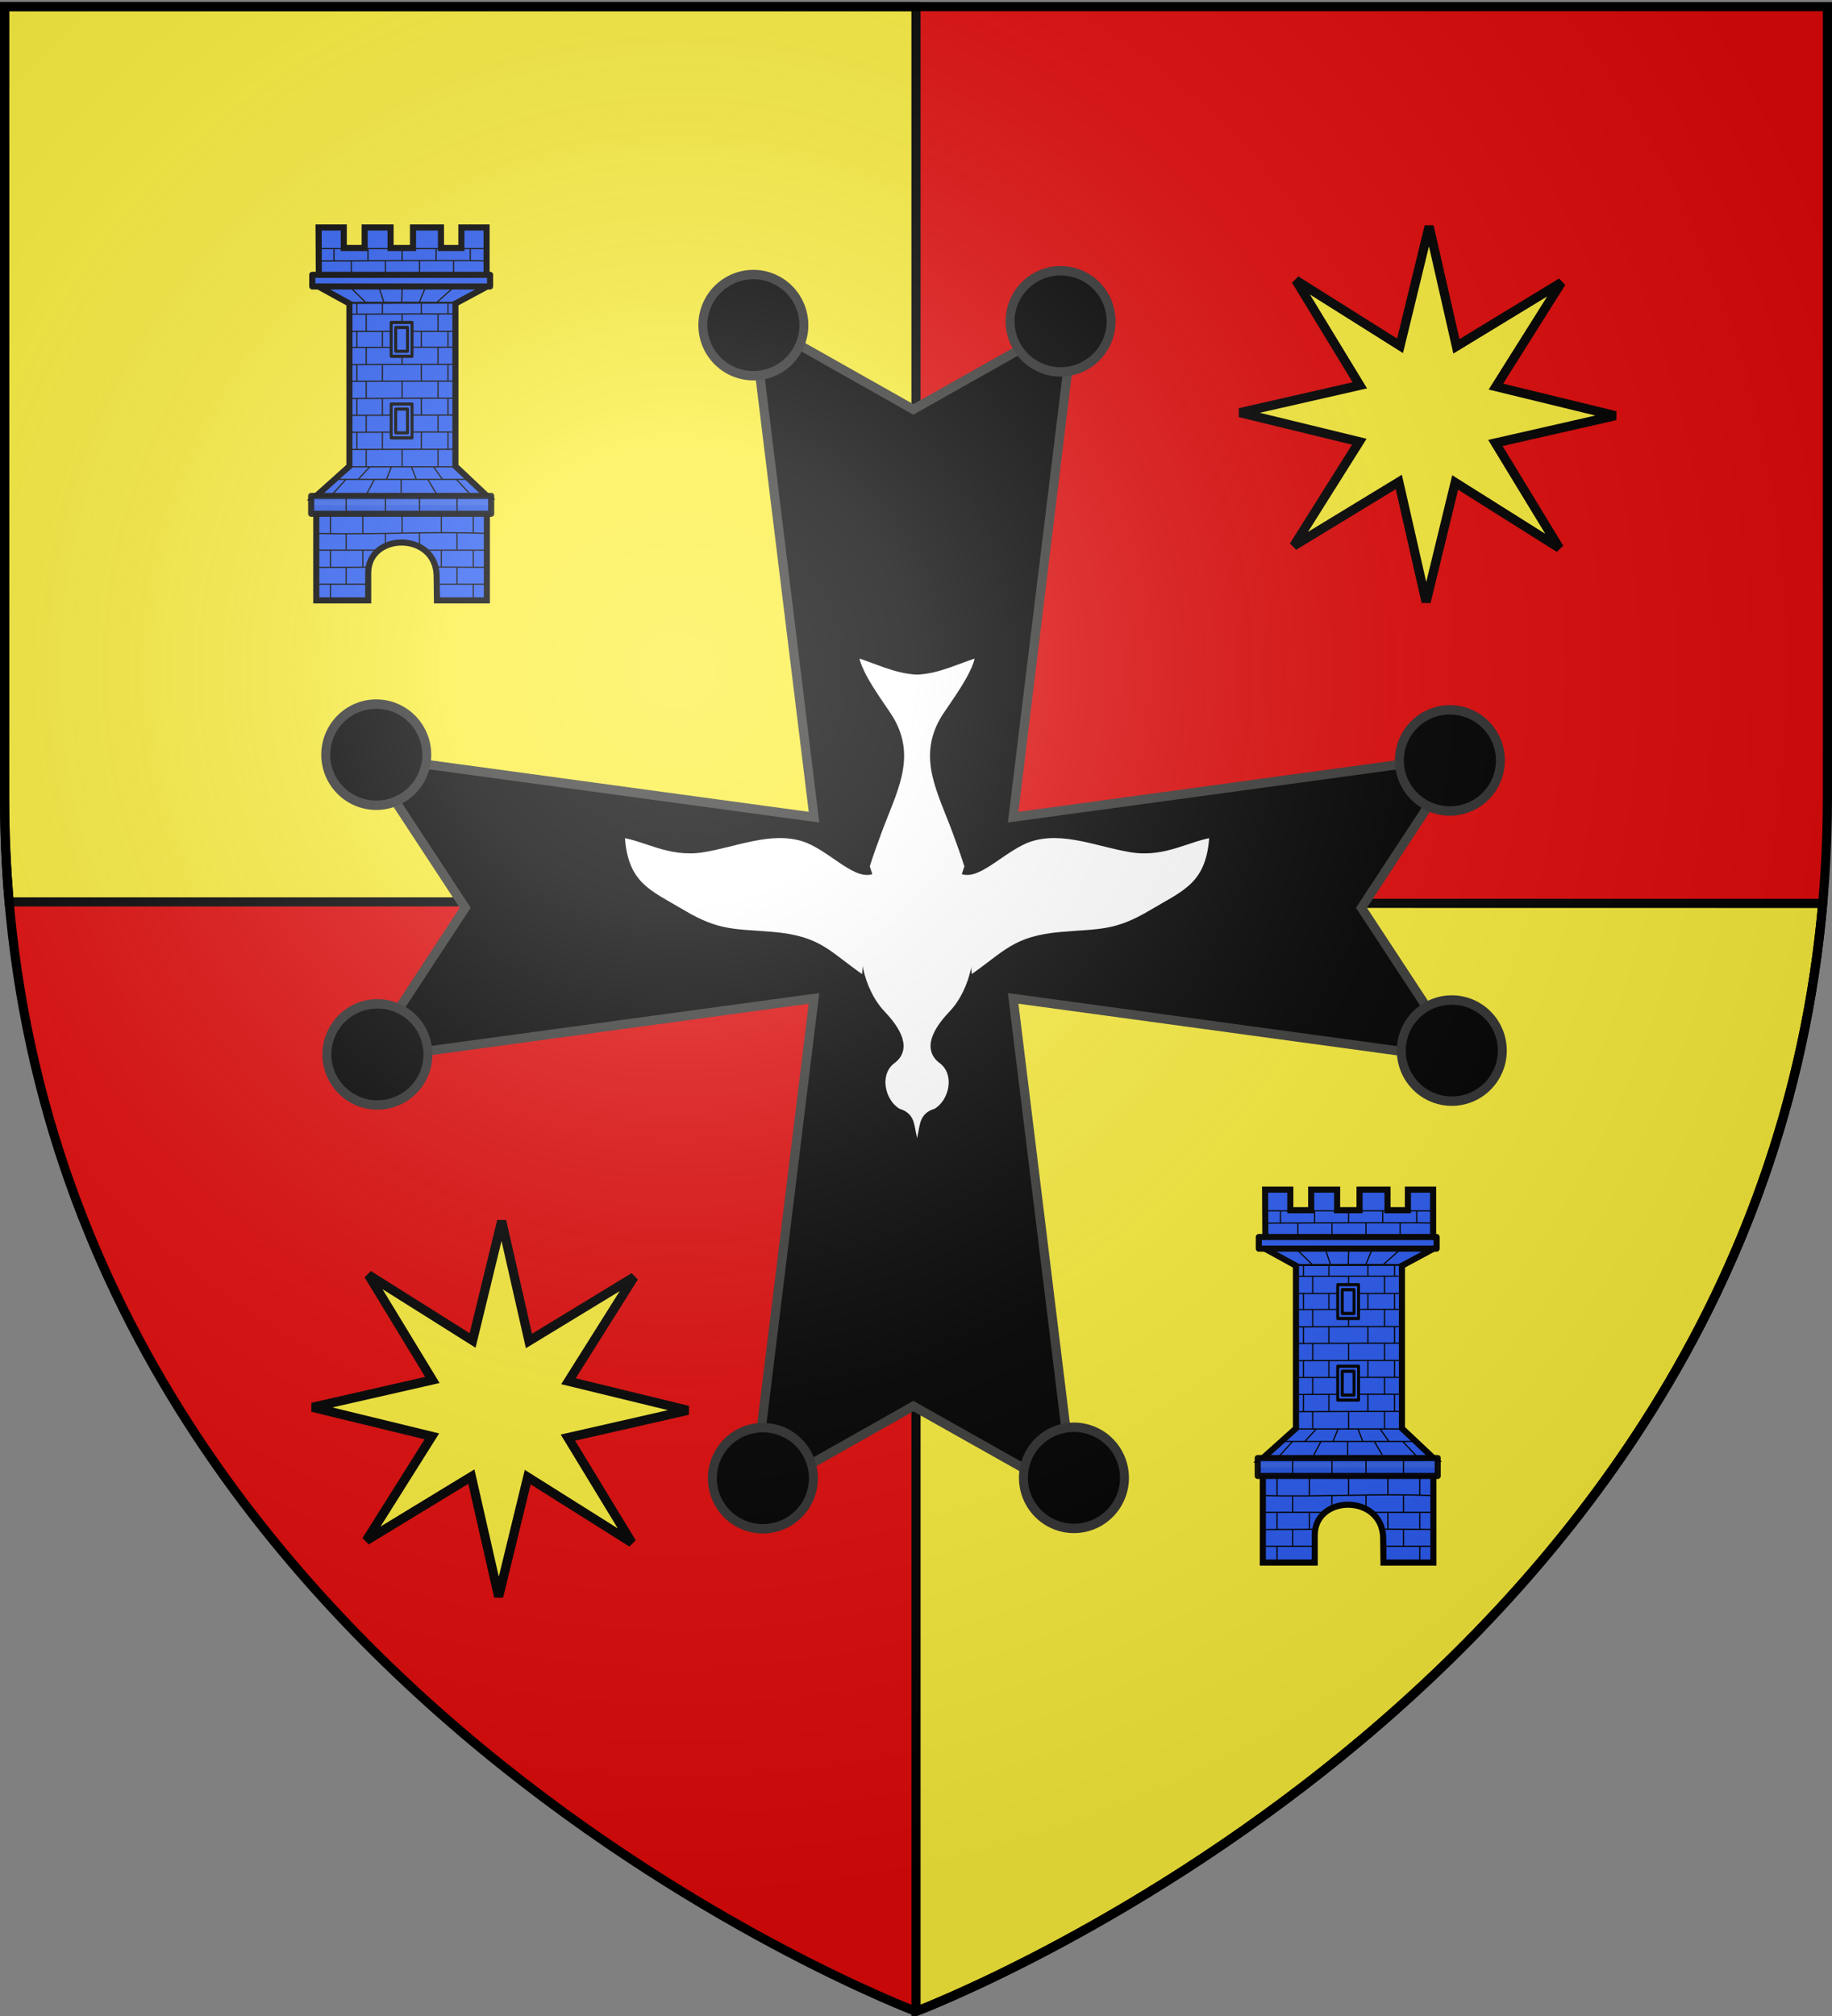
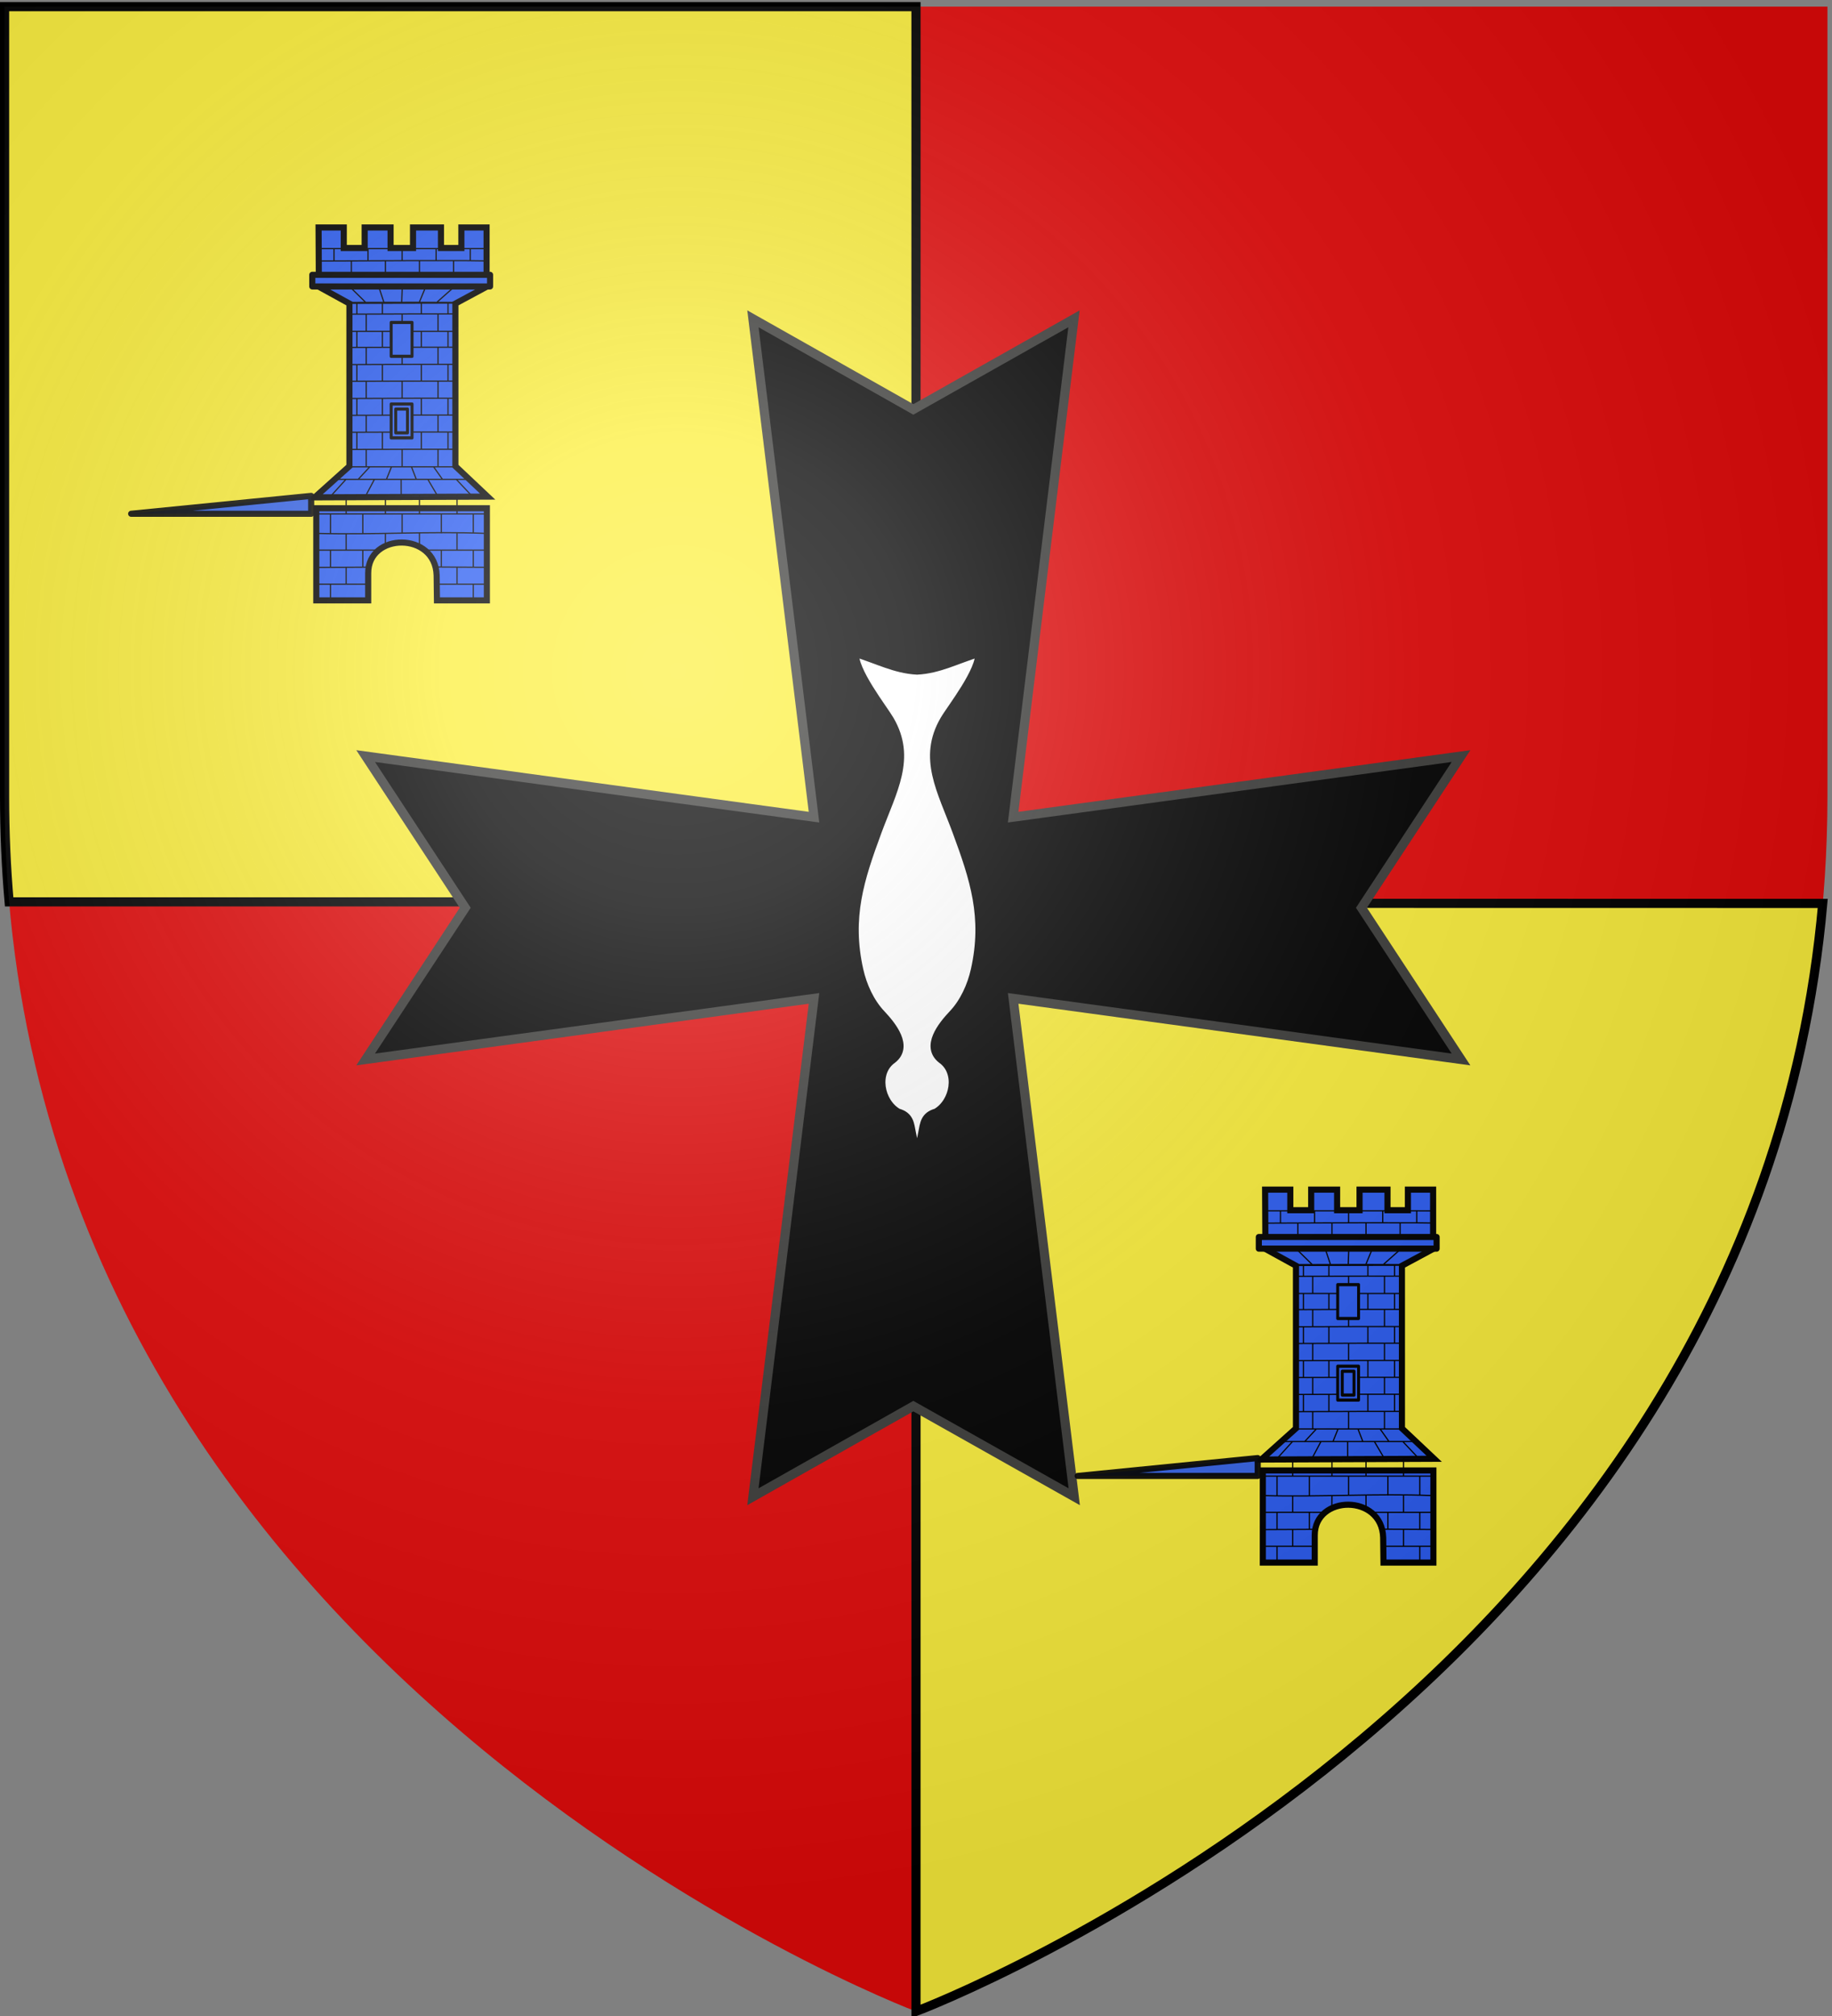
<svg xmlns="http://www.w3.org/2000/svg" xmlns:xlink="http://www.w3.org/1999/xlink" width="600" height="660" version="1.0">
  <rect width="100%" height="100%" fill="#808080" stroke="none" />
  <desc>Flag of Canton of Valais (Wallis)</desc>
  <defs>
    <radialGradient xlink:href="#a" id="k" cx="221.445" cy="226.331" r="300" fx="221.445" fy="226.331" gradientTransform="matrix(1.353 0 0 1.349 -77.63 -85.747)" gradientUnits="userSpaceOnUse" />
    <linearGradient id="a">
      <stop offset="0" style="stop-color:white;stop-opacity:.314" />
      <stop offset=".19" style="stop-color:white;stop-opacity:.251" />
      <stop offset=".6" style="stop-color:#6b6b6b;stop-opacity:.125" />
      <stop offset="1" style="stop-color:black;stop-opacity:.125" />
    </linearGradient>
  </defs>
  <g style="display:inline">
    <path d="M300 658.5s298.5-112.32 298.5-397.772V2.176H1.5v258.552C1.5 546.18 300 658.5 300 658.5" style="fill:#e20909;fill-opacity:1;fill-rule:evenodd;stroke:none;stroke-width:1px;stroke-linecap:butt;stroke-linejoin:miter;stroke-opacity:1" />
    <path d="M300 295.257V2.177H1.5v258.551c0 11.804.51 23.313 1.49 34.529zm0 363.243s273.968-103.09 296.966-362.738L300 295.714z" style="fill:#fcef3c;fill-opacity:1;fill-rule:evenodd;stroke:#000;stroke-width:3;stroke-linecap:butt;stroke-linejoin:miter;stroke-miterlimit:4;stroke-opacity:1" />
  </g>
-   <path id="i" d="m858.73 217.143-51.78-33.73-15.544 59.757-12.763-60.464-53.246 31.262 33.73-51.78-59.757-15.544 60.464-12.763-31.263-53.246 51.78 33.73 15.545-59.757 12.763 60.464 53.246-31.262-33.73 51.779 59.757 15.545-60.464 12.763z" style="opacity:1;fill:#fcef3c;fill-opacity:1;stroke:#000;stroke-width:4.603;stroke-miterlimit:4;stroke-dasharray:none;stroke-opacity:1;display:inline" transform="scale(.652)rotate(-.902 4507.404 5040.076)" />
  <g id="j" style="display:inline">
    <path d="M103.588 166.398v30.159h17v-8.885c-.067-13.362 22.01-13.692 22.417.687l.104 8.198h16.346v-30.159zM103.066 162.827l11.376-10.204V99.38l-10.003-5.496-.103-19.419h8.252v6.729h6.84v-6.729h8.49v6.729h7.35v-6.729h9.154v6.729h6.684v-6.729h8.255v19.42l-10.21 5.495v53.242l10.564 9.96z" style="fill:#2b5df2;fill-opacity:1;fill-rule:evenodd;stroke:#000;stroke-width:2;stroke-linecap:butt;stroke-linejoin:miter;stroke-miterlimit:4;stroke-dasharray:none;stroke-opacity:1;display:inline" />
-     <path d="M101.912 162.343h58.957v5.856h-58.957z" style="opacity:.939;fill:#2b5df2;fill-opacity:1;fill-rule:evenodd;stroke:#000;stroke-width:2;stroke-linecap:round;stroke-linejoin:round;stroke-miterlimit:4;stroke-dasharray:none;stroke-dashoffset:0;stroke-opacity:1;display:inline" />
+     <path d="M101.912 162.343v5.856h-58.957z" style="opacity:.939;fill:#2b5df2;fill-opacity:1;fill-rule:evenodd;stroke:#000;stroke-width:2;stroke-linecap:round;stroke-linejoin:round;stroke-miterlimit:4;stroke-dasharray:none;stroke-dashoffset:0;stroke-opacity:1;display:inline" />
    <path d="M151.024 81.394c9.375.036 8.381 0 8.381 0m-40.056 0c3.212-.014 6.173.009 8.902 0m7.435 0c3.174-.006 5.94 0 8.352 0m-39.638 0c2.985-.016 5.669.013 8.345 0m-8.345 4.051c56.14-.31 55.005 0 55.005 0m-54.894 4.603c58.016-.328 54.752 0 54.752 0m-45.112 8.966c17.223-.075 28.031-.038 34.815-.003m-17.079-8.963-.328 8.984m.13-17.638v4.051m9.324 4.603-3.652 8.832m5.484-17.486v4.051m10.272 4.603-9.953 8.832m10.838-17.486v4.051m-31.24 4.603 2.994 8.984m-5.225-17.638v4.051m-9.874 4.603 9.297 9.137m-10.58-17.79v4.05m28.011 0v4.603m11.157-4.603v4.603m-22.314-4.603v4.603m-11.157-4.603v4.603" style="fill:#2b5df2;fill-opacity:1;fill-rule:evenodd;stroke:#000;stroke-width:.4;stroke-linecap:butt;stroke-linejoin:miter;stroke-miterlimit:4;stroke-dasharray:none;stroke-opacity:1;display:inline" />
    <path d="M102.277 89.97h58.227v3.808h-58.227z" style="fill:#2b5df2;fill-opacity:1;fill-rule:evenodd;stroke:#000;stroke-width:2;stroke-linecap:round;stroke-linejoin:round;stroke-miterlimit:4;stroke-dasharray:none;stroke-dashoffset:0;stroke-opacity:1;display:inline" />
    <path d="M142.617 196.066h16.475m-16.475-4.833h16.475m-16.2-5.612 16.2.096m-55.279 5.516h16.755m18.426-11.127h20.098m-55.279 5.653 16.644-.085m-16.644 10.392h16.835m-6.634-43.25h35.522m-40.018 4.118h43.992m-51.13 5.44c58.02-.325 58.02 0 58.02 0m-56.587 5.876h55.28m-55.28 6.373c18.55.507 36.736-.741 55.28 0m-55.28 5.483c7.618-.042 13.93.021 19.644 0m7.915-23.172.018 5.44m.298 5.876v6.373m8.435-17.69 3.207 5.44m1.218 5.877v6.373m0 5.483v5.659m4.893-28.831 5.12 5.44m.436 5.876v6.373m0 5.483v5.659m0 5.468v4.833m-32.375-39.132-2.888 5.44m-.906 5.876v6.373m0 5.483v5.659m1.702 5.468v4.833m-7.227-39.132-4.941 5.44m-.124 5.876v6.373m0 5.483v5.659m0 5.468v4.833m26.521-43.25 1.633 4.227m.994 5.33v5.877m0 6.373v3.864m4.62-25.67 2.99 4.226m4.682 5.33v5.877m0 6.373v5.483m0 5.659v5.468m-21.456-38.417-1.71 4.227m-.284 5.33v5.877m-5.11-15.434-3.92 4.227m-3.83 5.33v5.877m0 6.373v5.483m0 5.659v5.468m12.86-16.61-.03 3.939M114.015 99.295l35.52-.076m-35.12 3.633c17.161-.082 27.982-.094 34.718-.076m-34.717 5.695h34.717m-34.717 5.278c17.324-.083 28.002-.094 34.717-.076m-34.717 5.696c17.504-.083 27.967-.095 34.717-.076m-34.717 5.538c17.355-.083 27.954-.095 34.717-.078m-34.717 5.706c17.427-.083 28.007-.094 34.717-.075m-34.717 5.593c17.48-.084 27.95-.095 34.717-.077m-34.717 5.621c17.379-.082 27.972-.094 34.717-.076m-34.717 5.705c17.328-.082 27.983-.093 34.717-.076m-34.717 5.744h34.717m-17.445-50.029v5.636m0 5.387v5.62m0 5.46v5.63m0 5.517v5.545m0 5.63v5.604m11.759-50.029v5.636m0 5.387v5.62m0 5.46v5.63m0 5.517v5.545m0 5.63v5.604m-23.518-50.029v5.636m0 5.387v5.62m0 5.46v5.63m0 5.517v5.545m0 5.63v5.604m18.058-53.46v3.482m0 5.634v5.338m0 5.62v5.46m0 5.63v5.517m0 5.545v5.63m8.75-47.856v3.482m0 5.634v5.338m0 5.62v5.46m0 5.63v5.517m0 5.545v5.63m-21.512-47.856v3.482m0 5.634v5.338m0 5.62v5.46m0 5.63v5.517m0 5.545v5.63m-8.348-47.856v3.482m0 5.634v5.338m0 5.62v5.46m0 5.63v5.517m0 5.545v5.63" style="fill:#2b5df2;fill-opacity:1;fill-rule:evenodd;stroke:#000;stroke-width:.4;stroke-linecap:butt;stroke-linejoin:miter;stroke-miterlimit:4;stroke-dasharray:none;stroke-opacity:1;display:inline" />
    <g style="fill:#2b5df2;fill-opacity:1;stroke:#000;stroke-width:3.818;stroke-miterlimit:4;stroke-dasharray:none;stroke-opacity:1" transform="matrix(.253 0 0 .271 -50.29 70.969)">
      <rect width="27.056" height="40.901" x="705.124" y="127.671" rx="0" ry="0" style="fill:#2b5df2;fill-opacity:1;fill-rule:evenodd;stroke:#000;stroke-width:3.818;stroke-linecap:round;stroke-linejoin:round;stroke-miterlimit:4;stroke-dasharray:none;stroke-dashoffset:0;stroke-opacity:1;display:inline" />
-       <rect width="15.201" height="28.762" x="711.051" y="133.741" rx="0" ry="0" style="fill:#2b5df2;fill-opacity:1;fill-rule:evenodd;stroke:#000;stroke-width:3.818;stroke-linecap:round;stroke-linejoin:round;stroke-miterlimit:4;stroke-dasharray:none;stroke-dashoffset:0;stroke-opacity:1;display:inline" />
    </g>
    <g style="fill:#2b5df2;fill-opacity:1;stroke:#000;stroke-width:3.818;stroke-miterlimit:4;stroke-dasharray:none;stroke-opacity:1" transform="matrix(.253 0 0 .271 -50.29 97.674)">
      <rect width="27.056" height="40.901" x="705.124" y="127.671" rx="0" ry="0" style="fill:#2b5df2;fill-opacity:1;fill-rule:evenodd;stroke:#000;stroke-width:3.818;stroke-linecap:round;stroke-linejoin:round;stroke-miterlimit:4;stroke-dasharray:none;stroke-dashoffset:0;stroke-opacity:1;display:inline" />
      <rect width="15.201" height="28.762" x="711.051" y="133.741" rx="0" ry="0" style="fill:#2b5df2;fill-opacity:1;fill-rule:evenodd;stroke:#000;stroke-width:3.818;stroke-linecap:round;stroke-linejoin:round;stroke-miterlimit:4;stroke-dasharray:none;stroke-dashoffset:0;stroke-opacity:1;display:inline" />
    </g>
  </g>
  <g style="fill:#000;display:inline;stroke:#3b3b39;stroke-opacity:1;stroke-width:3;stroke-miterlimit:4;stroke-dasharray:none">
    <path d="m1008 490.976-32.614-49.663L1008 391.649l-146.68 20L881.24 248.5l-52.614 29.663-52.532-29.663 20 163.149-146.843-20 32.614 49.664-32.614 49.663 146.843-20-20 163.149 52.532-29.663 52.695 29.663-20-163.149z" style="fill:#000;stroke:#3b3b39;stroke-opacity:1;stroke-width:3;stroke-miterlimit:4;stroke-dasharray:none" transform="translate(-529.5 -144.125)" />
  </g>
-   <path id="b" d="M1455 387.862a20.5 19.5 0 1 1-41 0 20.5 19.5 0 1 1 41 0z" style="fill:#000;fill-opacity:1;fill-rule:evenodd;stroke:#313131;stroke-width:3.625;stroke-linecap:butt;stroke-linejoin:miter;stroke-miterlimit:4;stroke-dasharray:none;stroke-opacity:1;display:inline" transform="matrix(.807 0 0 .849 -910.912 -222.852)" />
  <use xlink:href="#b" id="c" width="600" height="660" x="0" y="0" transform="translate(105 377.375)" />
  <use xlink:href="#c" id="d" width="600" height="660" x="0" y="0" transform="translate(-101.875 .125)" />
  <use xlink:href="#d" id="e" width="600" height="660" x="0" y="0" transform="translate(-126.625 -236.875)" />
  <use xlink:href="#e" id="f" width="600" height="660" x="0" y="0" transform="translate(.375 98.125)" />
  <use xlink:href="#f" id="g" width="600" height="660" x="0" y="0" transform="translate(351.875 -1.25)" />
  <use xlink:href="#g" id="h" width="600" height="660" x="0" y="0" transform="translate(-.625 -95)" />
  <use xlink:href="#h" width="600" height="660" transform="translate(-127.5 -143.75)" />
  <g style="stroke-width:6.72;stroke-miterlimit:4;stroke-dasharray:none;display:inline">
    <path d="m860.112 492.491 4.209-20.673c1.288-6.727 1.544-12.279 9.971-14.62 13.499-7.79 17.653-30.082 4.03-39.635-11.73-9.222.027-24.08 8.34-32.88 8.196-8.674 13.66-20.756 16.27-32.446 8.673-38.826-.663-67.06-13.467-101.73-11.15-30.19-25.402-53.759-9.146-81.691 5.058-8.69 27.177-36.48 25.838-49.96-17.283 5.271-29.944 12.358-46.045 13.181-16.1-.823-28.762-7.91-46.044-13.181-1.34 13.48 20.78 41.27 25.838 49.96 16.256 27.932 2.004 51.501-9.146 81.692-12.805 34.67-22.14 62.903-13.468 101.73 2.61 11.689 8.074 23.77 16.27 32.446 8.313 8.8 20.07 23.657 8.34 32.88-13.622 9.552-9.468 31.844 4.03 39.633 8.428 2.342 8.684 7.894 9.972 14.621z" style="fill:#fff;fill-opacity:1;fill-rule:evenodd;stroke:#000;stroke-width:6.72;stroke-linecap:butt;stroke-linejoin:miter;stroke-miterlimit:4;stroke-dasharray:none;stroke-opacity:1" transform="translate(-83.26 160.478)scale(.446)" />
-     <path d="M826.216 278.66c-11.58 3.734-30.409-18.1-49.018-24.036-24.788-7.908-51.132 4.254-75.113 7.937-24.22 3.72-41.37-8.807-60.077-11.112 1.487 39.162 20.647 44.964 44.896 59.487 27.084 16.222 39.403 14.249 67.034 16.647 34.396 2.985 39.55 13.65 65.451 31.483m74.62-80.407c11.58 3.735 30.408-18.099 49.018-24.035 24.788-7.908 51.131 4.254 75.112 7.937 24.22 3.72 41.37-8.807 60.077-11.112-1.487 39.162-20.646 44.964-44.895 59.487-27.085 16.222-39.403 14.249-67.034 16.647-34.396 2.985-39.83 13.65-65.732 31.483" style="fill:#fff;fill-opacity:1;fill-rule:evenodd;stroke:#000;stroke-width:6.72;stroke-linecap:butt;stroke-linejoin:miter;stroke-miterlimit:4;stroke-dasharray:none;stroke-opacity:1" transform="translate(-83.26 160.478)scale(.446)" />
  </g>
  <use xlink:href="#i" width="600" height="660" transform="translate(-303.75 325.625)" />
  <use xlink:href="#j" width="600" height="660" transform="translate(310 315)" />
  <path d="M300 658.5s298.5-112.32 298.5-397.772V2.176H1.5v258.552C1.5 546.18 300 658.5 300 658.5" style="opacity:1;fill:url(#k);fill-opacity:1;fill-rule:evenodd;stroke:none;stroke-width:1px;stroke-linecap:butt;stroke-linejoin:miter;stroke-opacity:1" />
-   <path d="M300 658.5S1.5 546.18 1.5 260.728V2.176h597v258.552C598.5 546.18 300 658.5 300 658.5z" style="opacity:1;fill:none;fill-opacity:1;fill-rule:evenodd;stroke:#000;stroke-width:3;stroke-linecap:butt;stroke-linejoin:miter;stroke-miterlimit:4;stroke-dasharray:none;stroke-opacity:1" />
</svg>